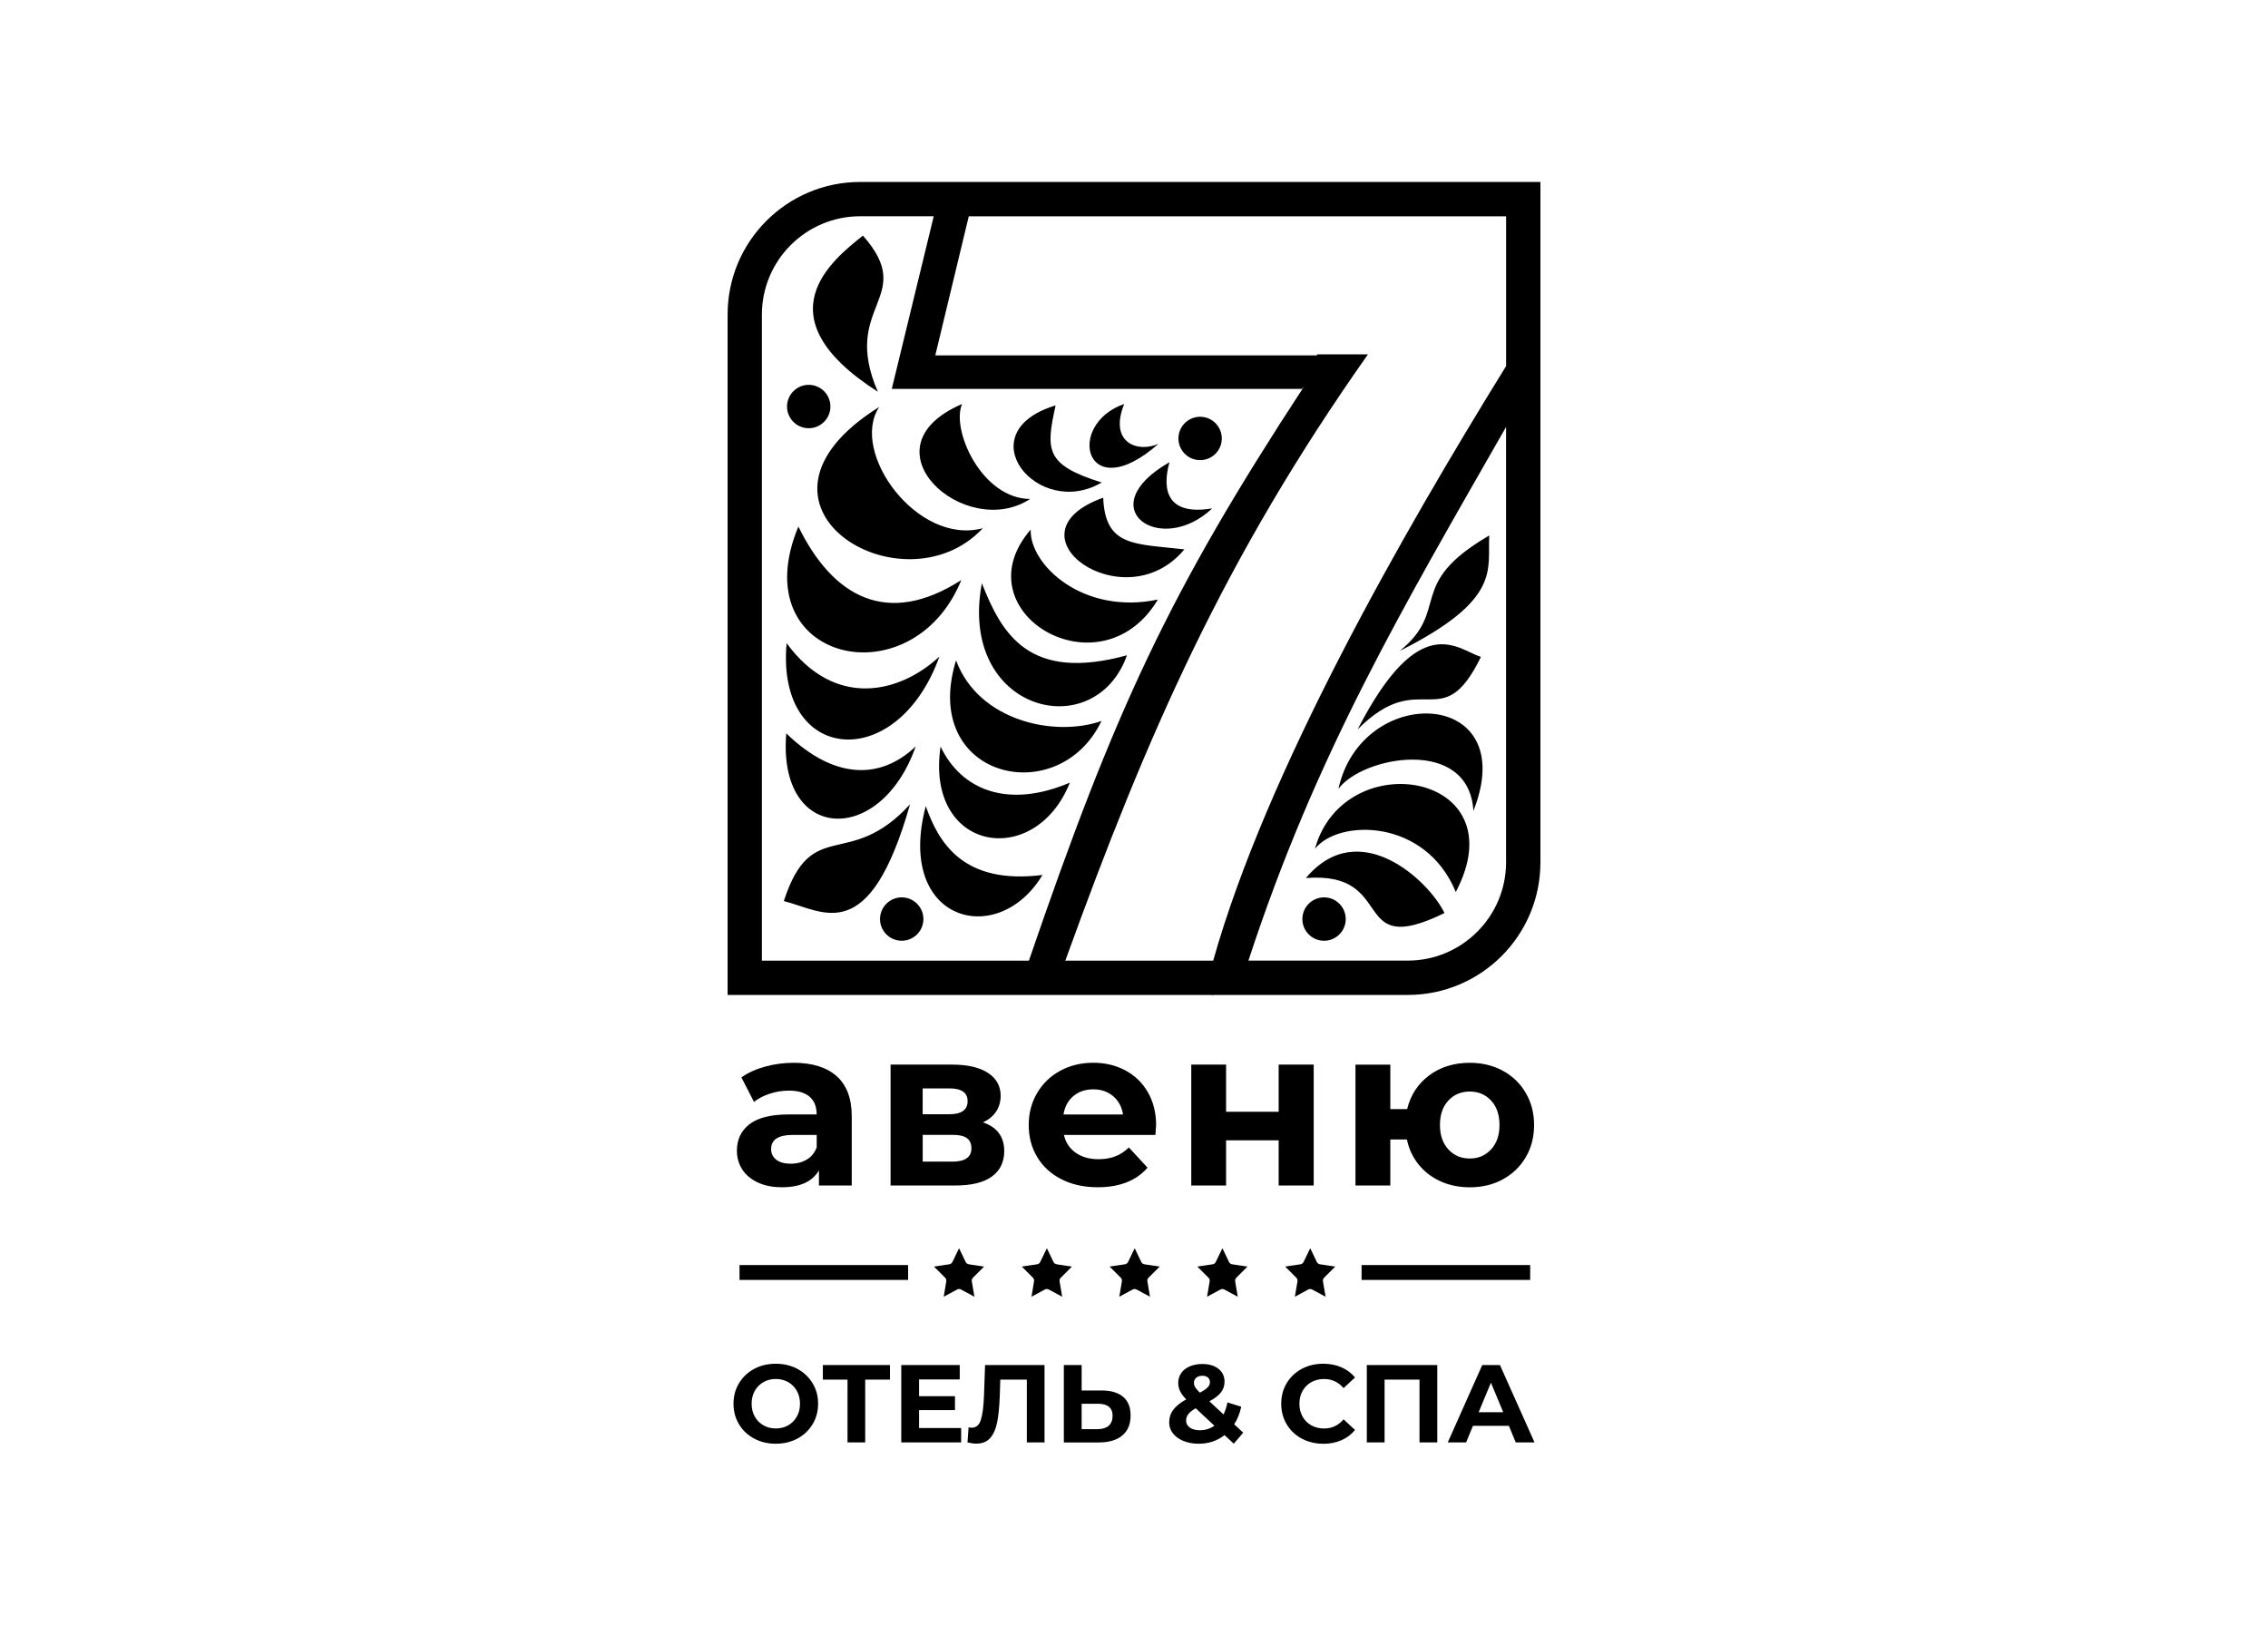
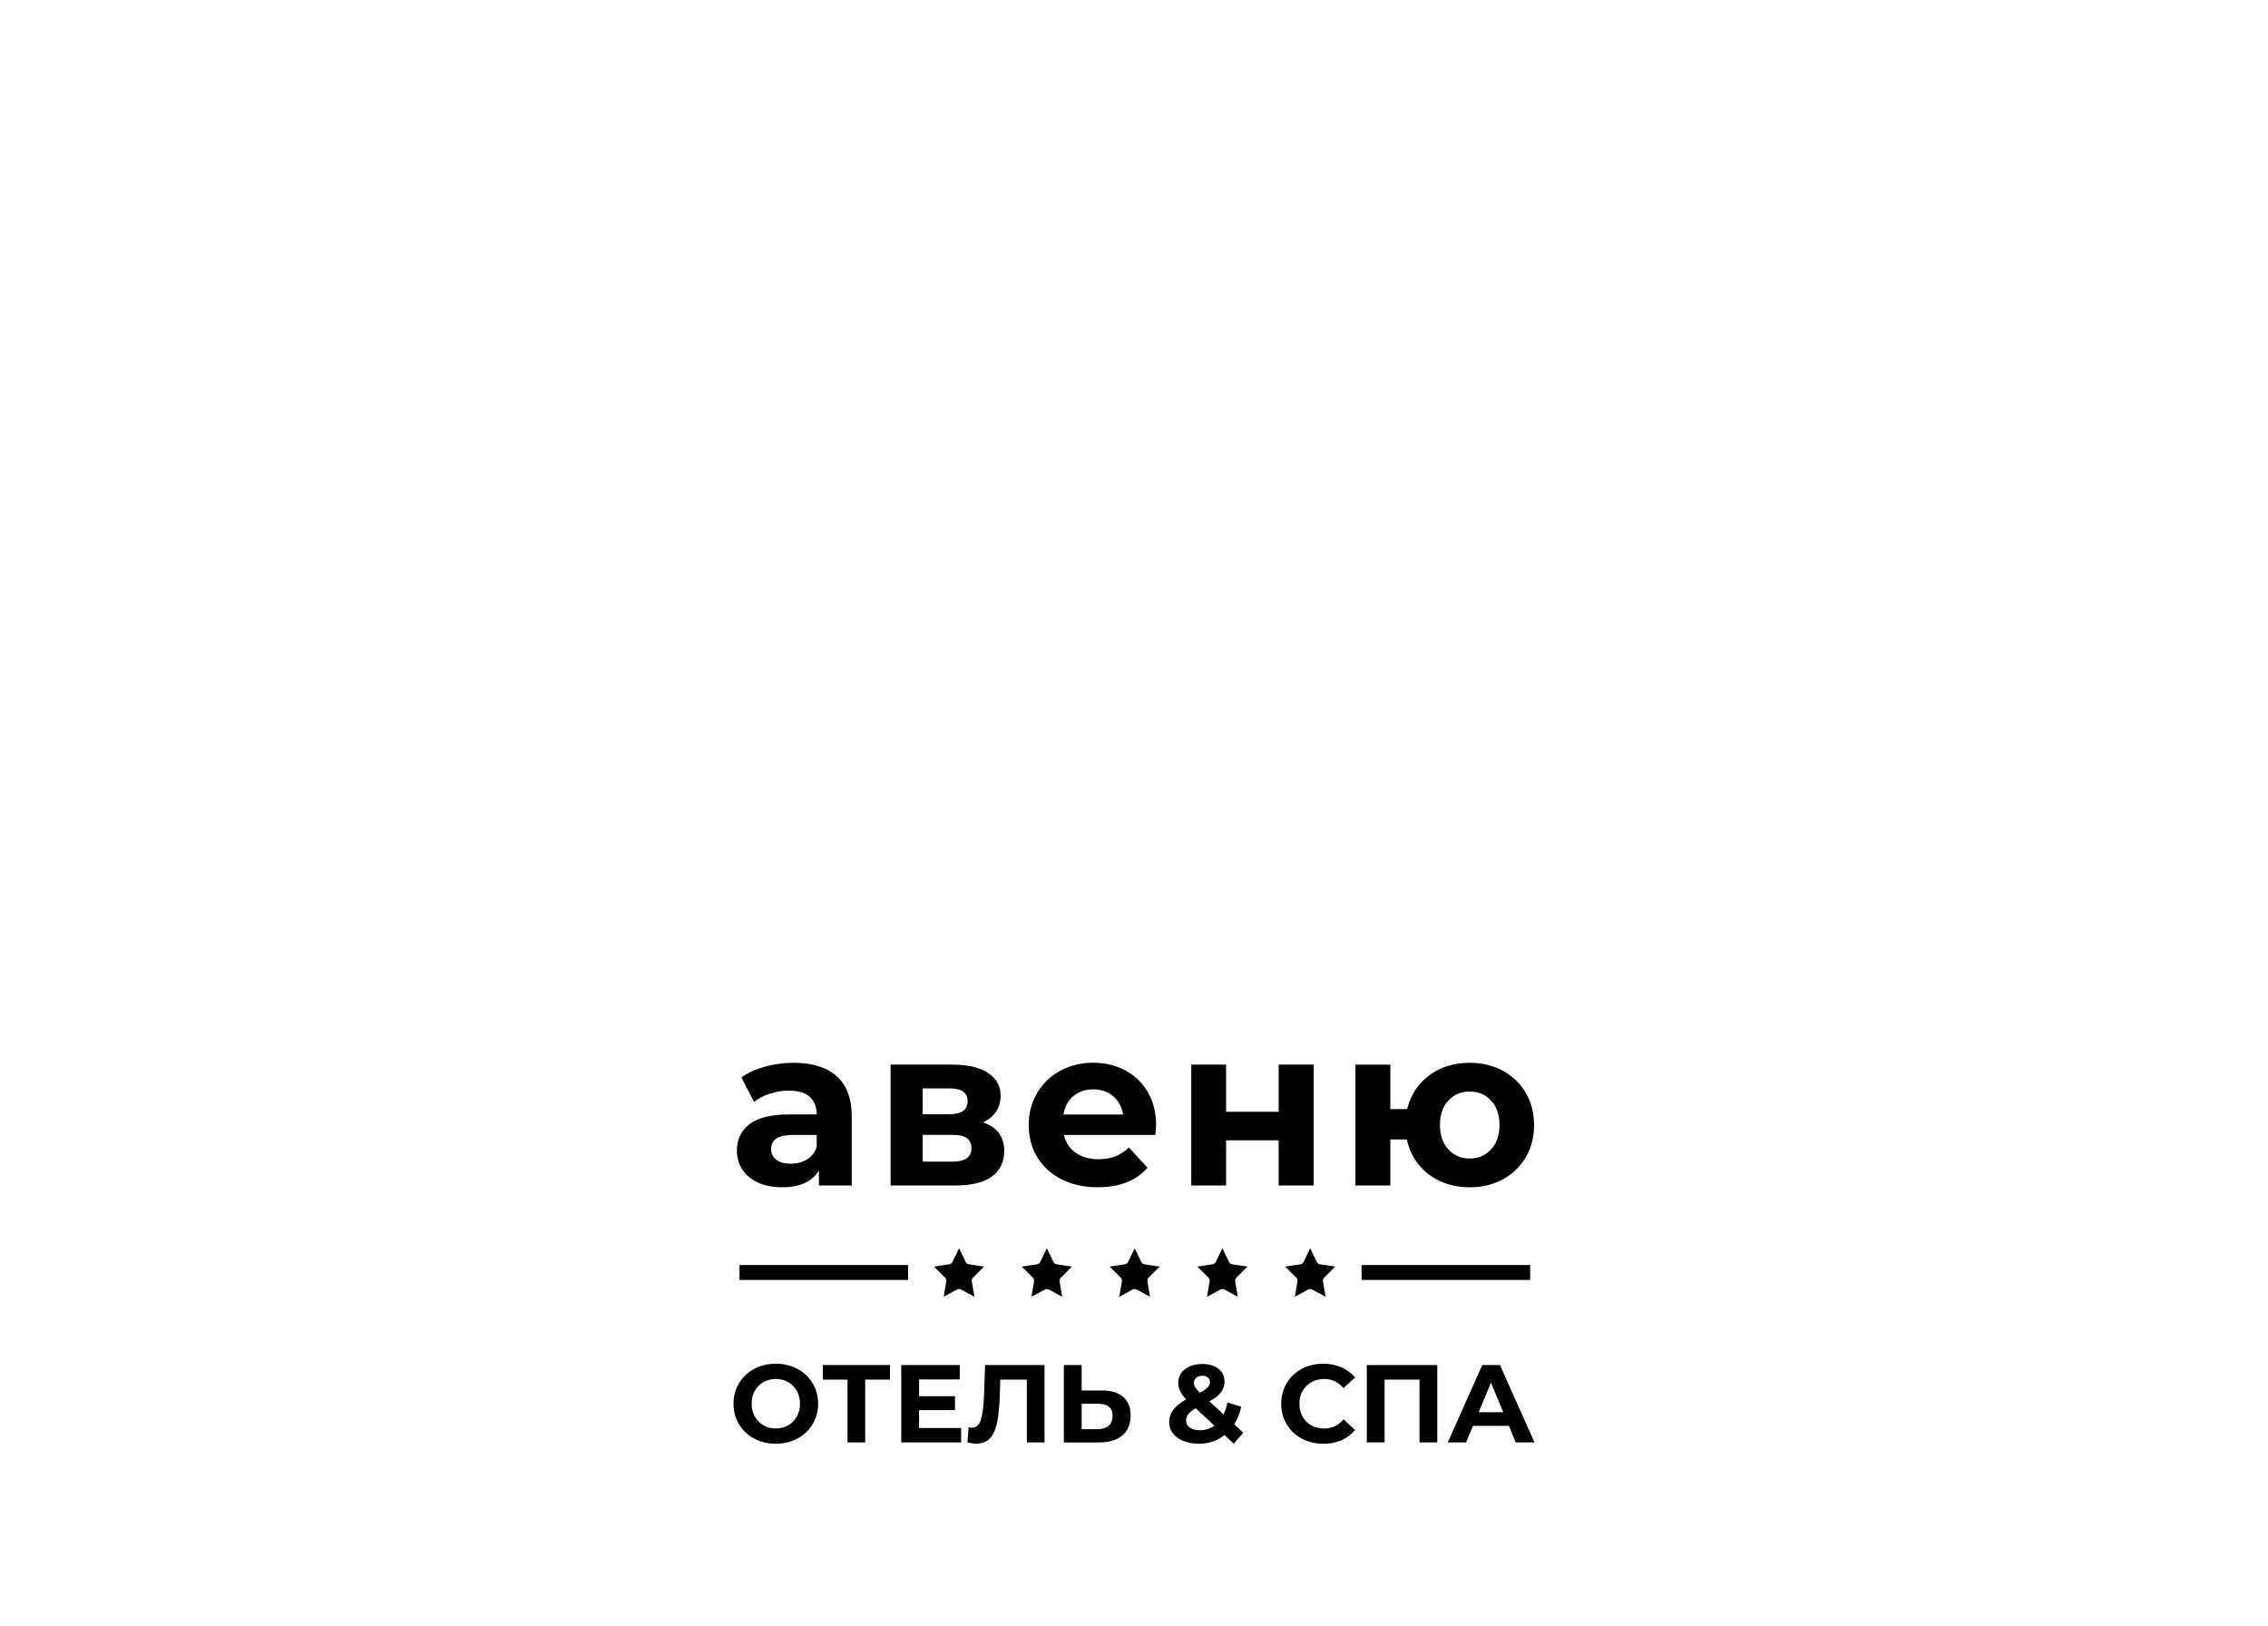
<svg xmlns="http://www.w3.org/2000/svg" id="Layer_1" data-name="Layer 1" viewBox="0 0 600 430">
  <defs>
    <style> .cls-1 { fill-rule: evenodd; } </style>
  </defs>
  <path class="cls-1" d="M209.93,281.11c4.95,0,8.76,1.18,11.41,3.54,2.66,2.36,3.99,5.91,3.99,10.66v18.25h-8.68v-3.99c-1.75,2.97-4.99,4.46-9.75,4.46-2.46,0-4.58-.41-6.39-1.25-1.8-.83-3.18-1.98-4.13-3.44-.95-1.47-1.43-3.13-1.43-4.99,0-2.97,1.12-5.31,3.36-7.02,2.24-1.71,5.7-2.56,10.37-2.56h7.37c0-2.02-.61-3.58-1.84-4.66-1.23-1.09-3.07-1.64-5.53-1.64-1.7,0-3.38.27-5.02.81-1.65.53-3.04,1.26-4.19,2.17l-3.33-6.48c1.75-1.23,3.83-2.18,6.27-2.85,2.44-.67,4.95-1.01,7.52-1.01ZM360.21,334.6h44.6v3.95h-44.6v-1.98h0,0v-1.97ZM257.4,337.96c-.25.25-.37.59-.31.94l.69,4.09-3.52-1.9c-.17-.1-.35-.14-.55-.14s-.37.04-.53.14l-3.52,1.9.68-4.09c.06-.35-.05-.69-.3-.94l-2.95-2.95,4.03-.6c.37-.05.68-.28.85-.61l1.75-3.64,1.75,3.64c.16.32.47.56.84.61l4.03.6-2.95,2.95ZM280.62,337.96c-.25.25-.36.59-.31.94l.69,4.09-3.51-1.9c-.17-.1-.35-.14-.55-.14s-.37.04-.54.14l-3.52,1.9.68-4.09c.07-.35-.05-.69-.29-.94l-2.95-2.95,4.03-.6c.37-.05.68-.28.84-.61l1.76-3.64,1.75,3.64c.16.32.47.56.85.61l4.03.6-2.95,2.95ZM303.84,337.96c-.25.25-.36.59-.3.94l.69,4.09-3.52-1.9c-.17-.1-.35-.14-.55-.14s-.37.04-.54.14l-3.51,1.9.69-4.09c.06-.35-.06-.69-.3-.94l-2.95-2.95,4.03-.6c.37-.05.69-.28.85-.61l1.75-3.64,1.75,3.64c.16.32.47.56.84.61l4.03.6-2.96,2.95ZM327.07,337.96c-.24.25-.36.59-.31.94l.69,4.09-3.52-1.9c-.17-.1-.35-.14-.55-.14-.18,0-.37.04-.53.14l-3.52,1.9.68-4.09c.07-.35-.05-.69-.3-.94l-2.95-2.95,4.03-.6c.37-.05.68-.28.84-.61l1.76-3.64,1.75,3.64c.16.32.47.56.85.61l4.03.6-2.95,2.95ZM350.29,337.96c-.25.25-.36.59-.3.94l.69,4.09-3.52-1.9c-.17-.1-.35-.14-.55-.14s-.37.04-.54.14l-3.51,1.9.69-4.09c.05-.35-.06-.69-.31-.94l-2.95-2.95,4.03-.6c.37-.05.68-.28.84-.61l1.76-3.64,1.75,3.64c.16.32.47.56.84.61l4.03.6-2.95,2.95ZM205.24,381.87c-2.12,0-4.04-.46-5.74-1.37-1.71-.92-3.04-2.18-4-3.79-.97-1.61-1.45-3.42-1.45-5.42s.48-3.81,1.45-5.42c.97-1.61,2.3-2.87,4-3.79,1.7-.92,3.62-1.37,5.74-1.37s4.03.46,5.73,1.37c1.7.92,3.03,2.18,4,3.79.98,1.61,1.46,3.42,1.46,5.42s-.49,3.82-1.46,5.42c-.97,1.61-2.3,2.87-4,3.79-1.7.91-3.61,1.37-5.73,1.37ZM195.59,336.57h.05v-1.97h44.6v3.95h-44.6v-1.98h-.05ZM205.24,377.83c1.21,0,2.3-.27,3.28-.83.97-.56,1.74-1.33,2.29-2.33.56-.99.83-2.12.83-3.39s-.28-2.4-.83-3.39c-.55-.99-1.32-1.76-2.29-2.32-.98-.55-2.06-.83-3.28-.83s-2.3.28-3.27.83c-.98.56-1.74,1.33-2.3,2.32-.55,1-.83,2.12-.83,3.39s.28,2.4.83,3.39c.56,1,1.32,1.77,2.3,2.33.97.55,2.06.83,3.27.83ZM235.44,364.91h-6.55v16.61h-4.68v-16.61h-6.52v-3.86h17.75v3.86ZM254.27,377.72v3.8h-15.84v-20.47h15.47v3.81h-10.76v4.44h9.5v3.68h-9.5v4.74h11.14ZM276.33,361.05v20.47h-4.68v-16.61h-7.02l-.14,4.27c-.1,2.9-.34,5.26-.7,7.06-.37,1.8-.99,3.19-1.86,4.15-.86.96-2.08,1.45-3.64,1.45-.64,0-1.42-.11-2.34-.32l.29-4c.25.08.53.11.85.11,1.13,0,1.92-.67,2.37-2,.45-1.34.73-3.43.85-6.27l.29-8.31h15.72ZM291.36,367.78c2.5,0,4.41.55,5.74,1.66,1.34,1.11,2,2.76,2,4.95,0,2.32-.74,4.09-2.21,5.31-1.47,1.22-3.54,1.83-6.21,1.83h-9.24v-20.47h4.71v6.73h5.2ZM290.42,378.01c1.23,0,2.19-.31,2.88-.9.69-.61,1.04-1.48,1.04-2.63,0-2.12-1.31-3.19-3.92-3.19h-4.27v6.73h4.27ZM326.41,381.87l-2.46-2.28c-1.94,1.52-4.23,2.28-6.84,2.28-1.48,0-2.81-.24-4-.72-1.19-.47-2.12-1.15-2.79-2-.67-.86-1.01-1.83-1.01-2.9,0-1.27.35-2.38,1.07-3.34.71-.97,1.85-1.89,3.43-2.77-.74-.76-1.28-1.48-1.61-2.18-.33-.69-.5-1.4-.5-2.15,0-.99.26-1.87.79-2.63.52-.76,1.27-1.35,2.24-1.77.96-.41,2.08-.63,3.34-.63,1.78,0,3.2.42,4.27,1.27,1.07.85,1.61,1.99,1.61,3.43,0,1.05-.32,1.99-.95,2.81-.64.82-1.65,1.6-3.05,2.36l3.74,3.48c.45-.94.79-2,1.03-3.19l3.65,1.14c-.39,1.81-1.01,3.36-1.87,4.64l2.39,2.22-2.48,2.9ZM318.08,363.89c-.68,0-1.22.17-1.62.53-.4.35-.6.8-.6,1.34,0,.41.11.79.32,1.15.21.36.63.85,1.25,1.45,1-.52,1.69-1,2.08-1.42.39-.42.58-.87.58-1.36s-.18-.91-.52-1.22c-.35-.31-.85-.47-1.49-.47ZM317.44,378.3c1.42,0,2.7-.4,3.83-1.19l-4.94-4.62c-.92.53-1.57,1.04-1.96,1.55-.39.51-.59,1.08-.59,1.72,0,.76.33,1.38,1,1.84.66.47,1.55.7,2.66.7ZM350.03,381.87c-2.08,0-3.97-.46-5.65-1.36-1.69-.9-3.01-2.16-3.98-3.77-.97-1.61-1.45-3.43-1.45-5.45s.48-3.84,1.45-5.45c.96-1.61,2.29-2.86,3.98-3.77,1.69-.91,3.58-1.36,5.68-1.36,1.77,0,3.38.31,4.81.94,1.43.62,2.63,1.52,3.61,2.69l-3.04,2.81c-1.38-1.6-3.1-2.4-5.14-2.4-1.27,0-2.4.28-3.39.83-1,.56-1.77,1.33-2.32,2.32-.56,1-.83,2.12-.83,3.39s.28,2.4.83,3.39c.55,1,1.33,1.77,2.32,2.33.99.55,2.12.83,3.39.83,2.05,0,3.76-.8,5.14-2.42l3.04,2.81c-.98,1.19-2.18,2.1-3.62,2.72-1.44.62-3.05.94-4.83.94ZM380.23,361.05v20.47h-4.7v-16.61h-9.24v16.61h-4.7v-20.47h18.65ZM399.17,377.14h-9.5l-1.81,4.38h-4.85l9.12-20.47h4.68l9.15,20.47h-4.97l-1.81-4.38ZM397.68,373.54l-3.25-7.83-3.25,7.83h6.49ZM209.22,307.8c1.58,0,2.99-.37,4.22-1.1,1.23-.73,2.1-1.81,2.62-3.24v-3.27h-6.36c-3.8,0-5.7,1.25-5.7,3.75,0,1.19.46,2.13,1.39,2.83.93.69,2.21,1.04,3.83,1.04ZM260.02,296.86c3.77,1.27,5.65,3.81,5.65,7.61,0,2.89-1.09,5.13-3.26,6.72-2.18,1.59-5.43,2.38-9.75,2.38h-17.06v-31.98h16.34c4,0,7.14.72,9.39,2.17,2.26,1.45,3.39,3.48,3.39,6.09,0,1.58-.41,2.98-1.22,4.19-.82,1.21-1.97,2.15-3.48,2.82ZM244.09,294.72h7.02c3.25,0,4.87-1.15,4.87-3.45s-1.63-3.39-4.87-3.39h-7.02v6.84ZM251.88,307.26c3.4,0,5.11-1.17,5.11-3.51,0-1.23-.4-2.13-1.19-2.71s-2.04-.87-3.74-.87h-7.96v7.08h7.79ZM305.84,297.7c0,.11-.06.95-.18,2.49h-24.19c.44,1.99,1.47,3.55,3.09,4.7,1.63,1.15,3.65,1.72,6.06,1.72,1.67,0,3.14-.25,4.43-.75,1.29-.49,2.48-1.28,3.6-2.35l4.93,5.35c-3.01,3.45-7.41,5.17-13.19,5.17-3.61,0-6.79-.7-9.57-2.11-2.77-1.4-4.91-3.36-6.41-5.85-1.51-2.5-2.26-5.33-2.26-8.5s.74-5.95,2.23-8.47c1.48-2.52,3.52-4.48,6.12-5.89,2.59-1.4,5.5-2.11,8.71-2.11s5.96.68,8.5,2.02c2.53,1.35,4.52,3.28,5.97,5.8,1.45,2.52,2.17,5.44,2.17,8.77ZM289.26,288.13c-2.1,0-3.87.59-5.29,1.78-1.42,1.19-2.3,2.81-2.62,4.87h15.75c-.32-2.02-1.19-3.63-2.62-4.84-1.43-1.21-3.17-1.81-5.23-1.81ZM315.15,281.59h9.21v12.48h13.91v-12.48h9.27v31.98h-9.27v-11.95h-13.91v11.95h-9.21v-31.98ZM388.84,281.11c3.25,0,6.16.71,8.74,2.11,2.58,1.4,4.6,3.36,6.06,5.86,1.47,2.49,2.2,5.32,2.2,8.5s-.73,6-2.2,8.5c-1.46,2.5-3.49,4.45-6.06,5.85-2.57,1.41-5.48,2.11-8.74,2.11-2.81,0-5.39-.52-7.72-1.57-2.34-1.05-4.28-2.54-5.83-4.46-1.54-1.92-2.58-4.13-3.09-6.62h-4.39v12.18h-9.22v-31.98h9.22v11.77h4.45c.91-3.73,2.86-6.7,5.83-8.92,2.97-2.22,6.56-3.33,10.75-3.33ZM388.84,306.43c2.26,0,4.13-.8,5.62-2.41,1.49-1.6,2.23-3.75,2.23-6.45s-.74-4.9-2.23-6.48c-1.48-1.58-3.35-2.38-5.62-2.38s-4.19.79-5.67,2.38c-1.49,1.58-2.23,3.75-2.23,6.48s.75,4.84,2.23,6.45c1.48,1.61,3.37,2.41,5.67,2.41Z" />
-   <path class="cls-1" d="M330.26,254.08l.02-.03c17.91-54.72,40.68-93.04,68.15-141.12v115.15c0,14.34-11.67,26-26,26h-42.17ZM348.38,93.99l.11-.27h13.41c-37.91,53.76-58.27,100.09-80.07,160.37h39.12c14.15-50.17,49.94-112.71,77.49-157.26v-39.62h-142.15l-8.86,36.79h100.94ZM272.2,254.08c22.75-66.33,36.97-97.15,72.74-151.79l-.53.58h-108.49l11.1-45.67h-19.46c-14.33,0-26,11.66-26,26v170.89h70.64ZM228.29,62.32c-7.84,6.27-27.34,21.31,3.95,41.3-10.01-22.97,10.65-24.76-3.95-41.3ZM214.76,101.85c3.14.45,5.32,3.36,4.87,6.49-.45,3.13-3.35,5.31-6.49,4.87-3.14-.45-5.32-3.36-4.87-6.49.45-3.14,3.35-5.32,6.49-4.87ZM272.52,131.98c-17.18,11.23-44.99-13.52-18-25.12-2.97,6.81,5.19,25.04,18,25.12ZM291.85,131.64c-26.81,9.61,5.61,32.85,21.47,13.67-13.23-1.53-20.93-.64-21.47-13.67ZM208.1,170.12c-2.87,31.87,29.21,34.75,40.42,3.54-10.54,9.78-27.65,13.88-40.42-3.54ZM208.01,193.98c-2.4,28.82,24.89,30.09,34.24,3.45-9.24,8.77-21.41,8.95-34.24-3.45ZM239.36,237.41c3.13.45,5.32,3.36,4.87,6.49-.45,3.14-3.36,5.32-6.49,4.87-3.14-.45-5.32-3.35-4.87-6.49.45-3.13,3.36-5.31,6.49-4.87ZM318.3,110.29c3.13.45,5.31,3.36,4.87,6.49-.45,3.14-3.36,5.32-6.49,4.87-3.14-.45-5.32-3.35-4.87-6.49.45-3.13,3.36-5.31,6.49-4.87ZM279.26,107.23c-23.67,7.17-4.69,30.34,12.19,20.39-15.03-4.7-14.77-8.58-12.19-20.39ZM272.67,140.07c-18.79,21.72,18.42,44,33.65,18.51-19.91,4.17-33.99-9.28-33.65-18.51ZM275.78,231.43c-11.76,19.65-38.96,12.42-30.87-18.21,3.36,9.47,9.74,20.87,30.87,18.21ZM283.03,207.01c-9.2,23.08-38.33,18.34-34.2-9.54,5.48,11.49,17.79,16.53,34.2,9.54ZM291.4,190.7c-11.39,23.77-48.07,15.13-38.48-16.03,6.02,16.17,26.24,20.34,38.48,16.03ZM298.14,173.32c-8.54,24.02-44.79,14.92-38.39-19.06,5.31,13.53,12.54,26.16,38.39,19.06ZM320.69,134.47c-13.71,12.96-32.46-.11-11.31-12.21-2.23,8.05-.02,14.11,11.31,12.21ZM207.36,238.33c10.52,2.64,22.55,12.56,33.39-25.59-16.23,17.74-25.97,2.85-33.39,25.59ZM297.4,106.86c-15.73,5.44-10.29,27.6,9.07,10.53-5.46,2.44-13.19-.23-9.07-10.53ZM232.6,107.64c-41.41,25.85,6.24,54.76,27.41,32.07-17.34,4.69-35.34-20.15-27.41-32.07ZM211.21,139.27c-14.84,35.67,30.05,46.18,43.11,14.15-19.64,12.61-34.02,4.42-43.11-14.15ZM351.09,237.41c3.13.45,5.31,3.36,4.87,6.49-.45,3.14-3.36,5.32-6.49,4.87-3.14-.45-5.32-3.35-4.87-6.49.45-3.13,3.36-5.31,6.49-4.87ZM382.14,241.5c-4.09-8.52-22.63-25.98-36.66-9.26,24.43-1.91,11.19,21.7,36.66,9.26ZM389.79,214.48c12.87-32.47-29.53-34.06-35.71-5.82,6.25-8.58,34.53-14,35.71,5.82ZM393.98,141.64c-.49,9.04,3.36,16.91-23.69,30.54,13.6-10.99,1.41-17.58,23.69-30.54ZM391.78,173.75c-6.12-1.9-16.13-12.87-32.62,19.18,16.88-17,22.18,2.24,32.62-19.18ZM385.13,235.93c16.62-31.54-29.5-39.29-37.26-11.43,6.34-7.94,29.25-8.02,37.26,11.43ZM407.51,48.13h-179.95c-19.37,0-35.07,15.7-35.07,35.07v179.96h127.89c.24.09.51.08.82,0h51.24c19.38,0,35.08-15.71,35.08-35.08V48.13Z" />
</svg>